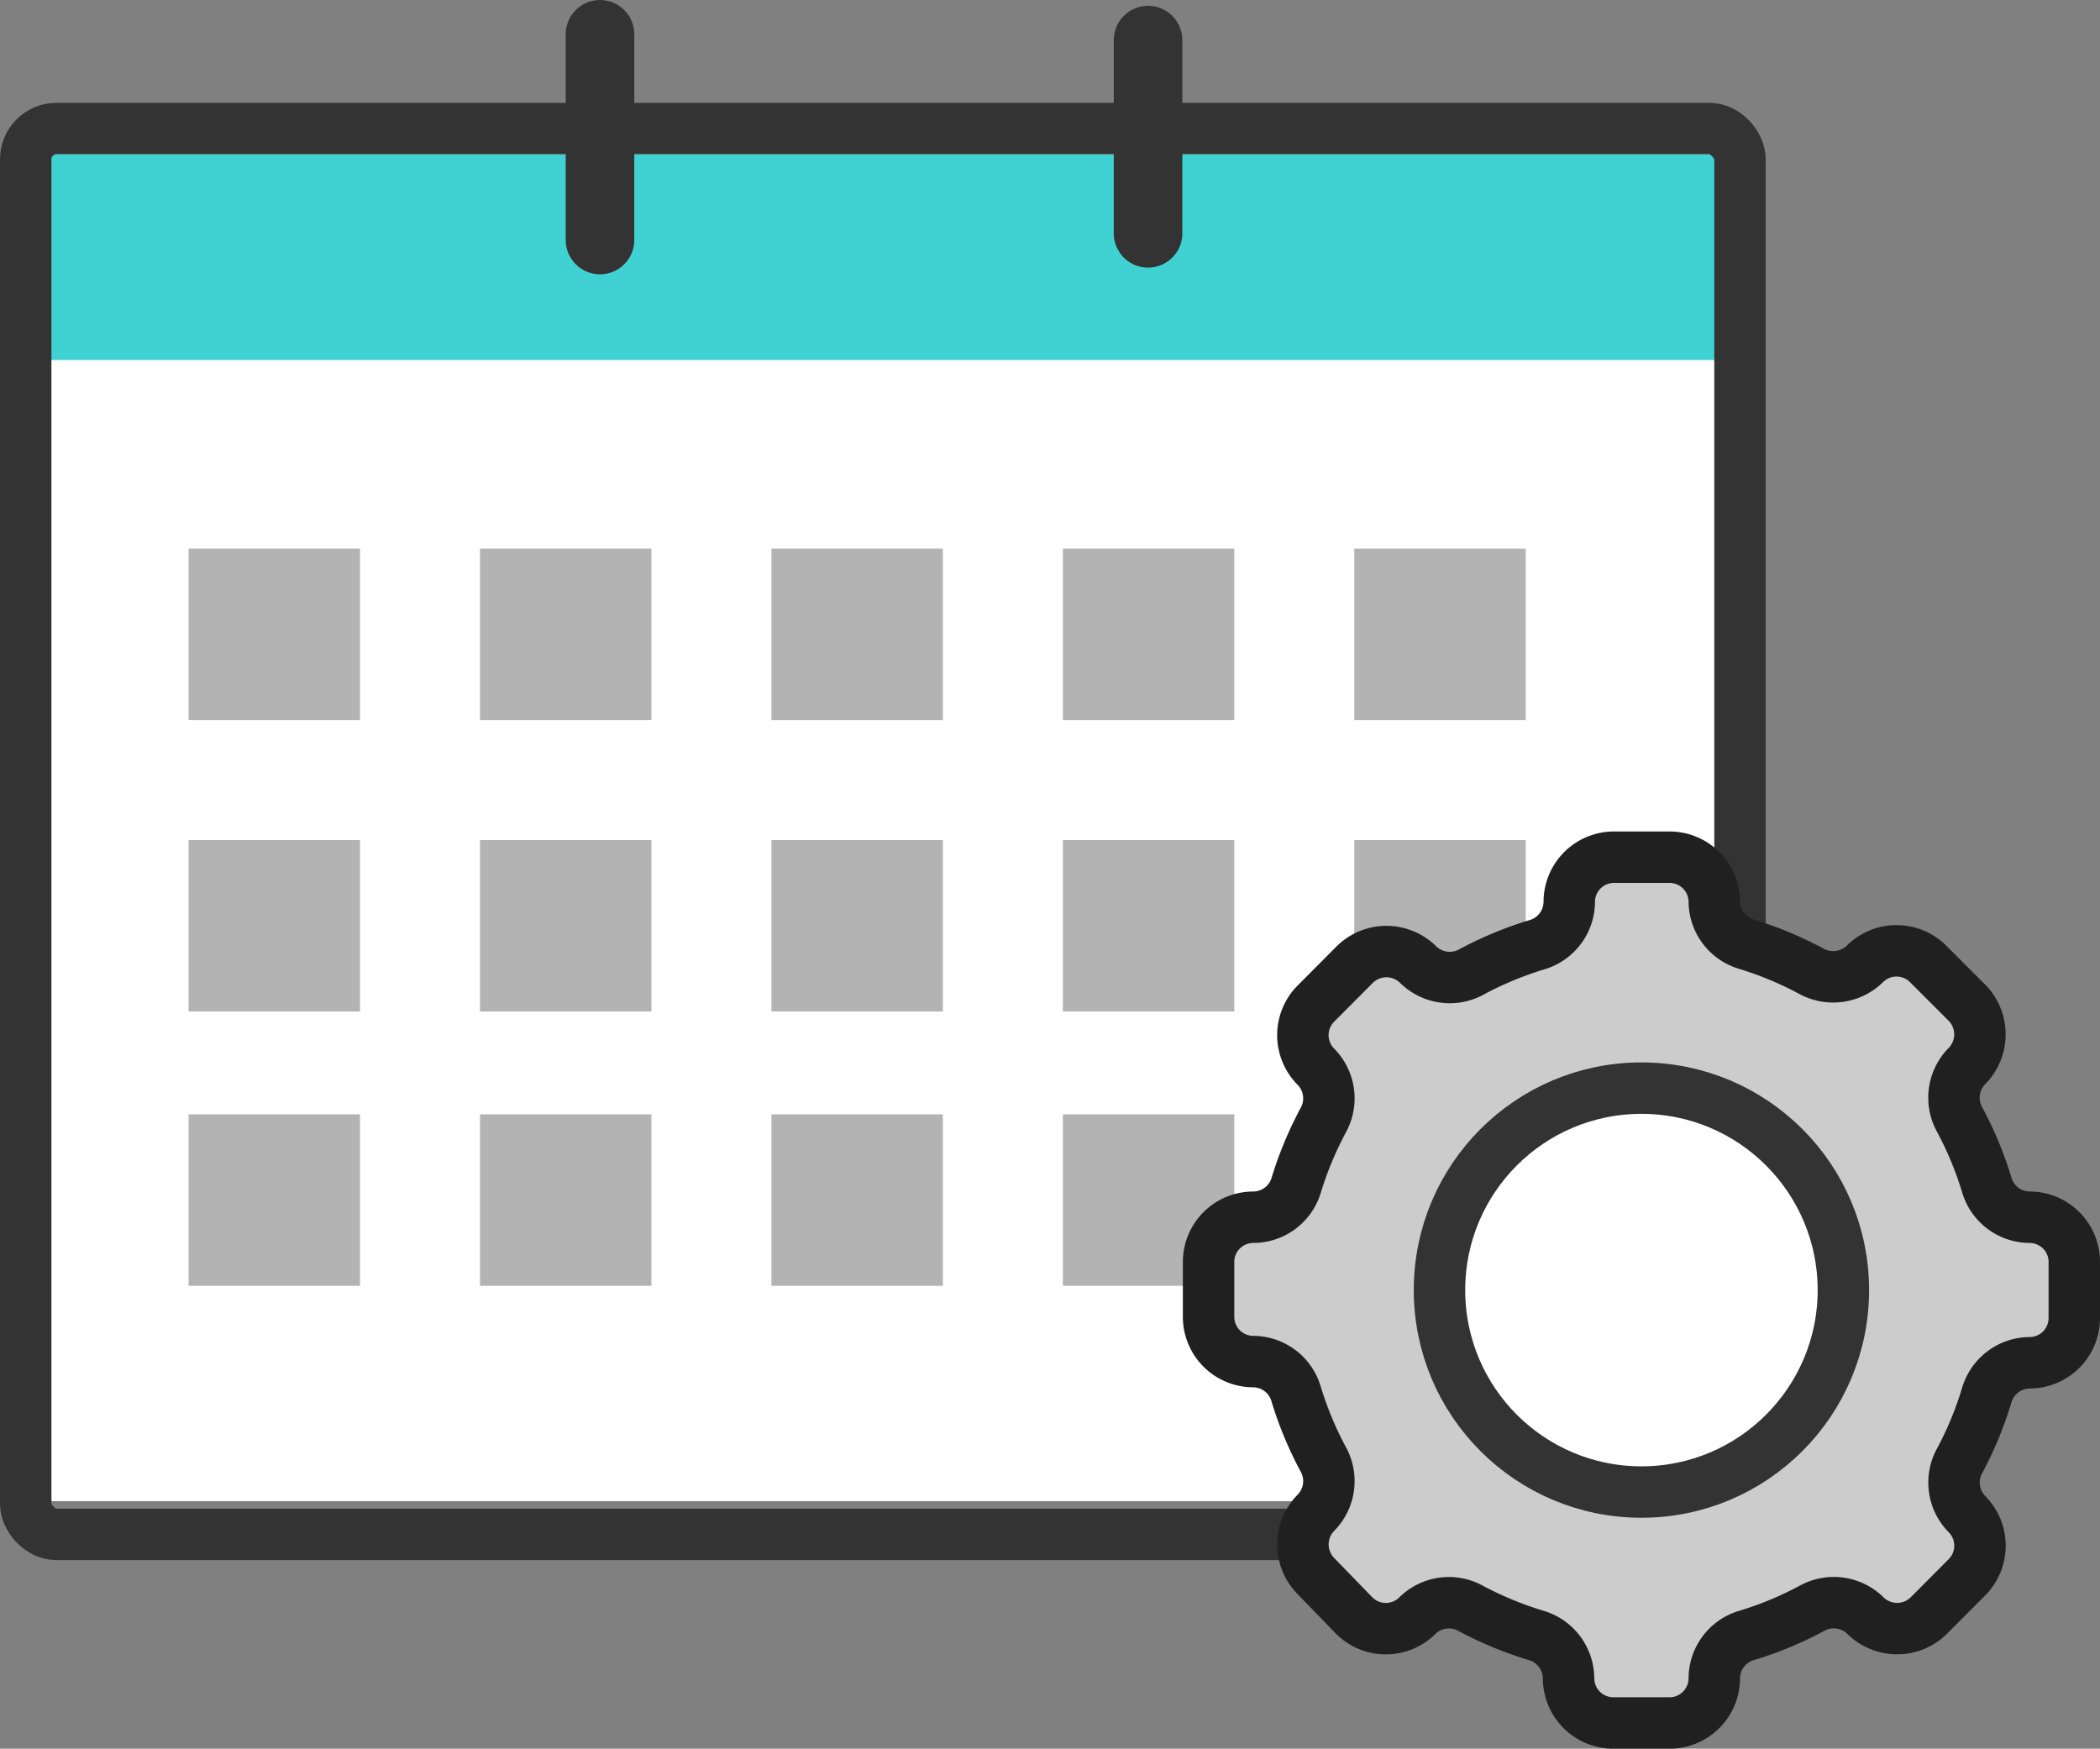
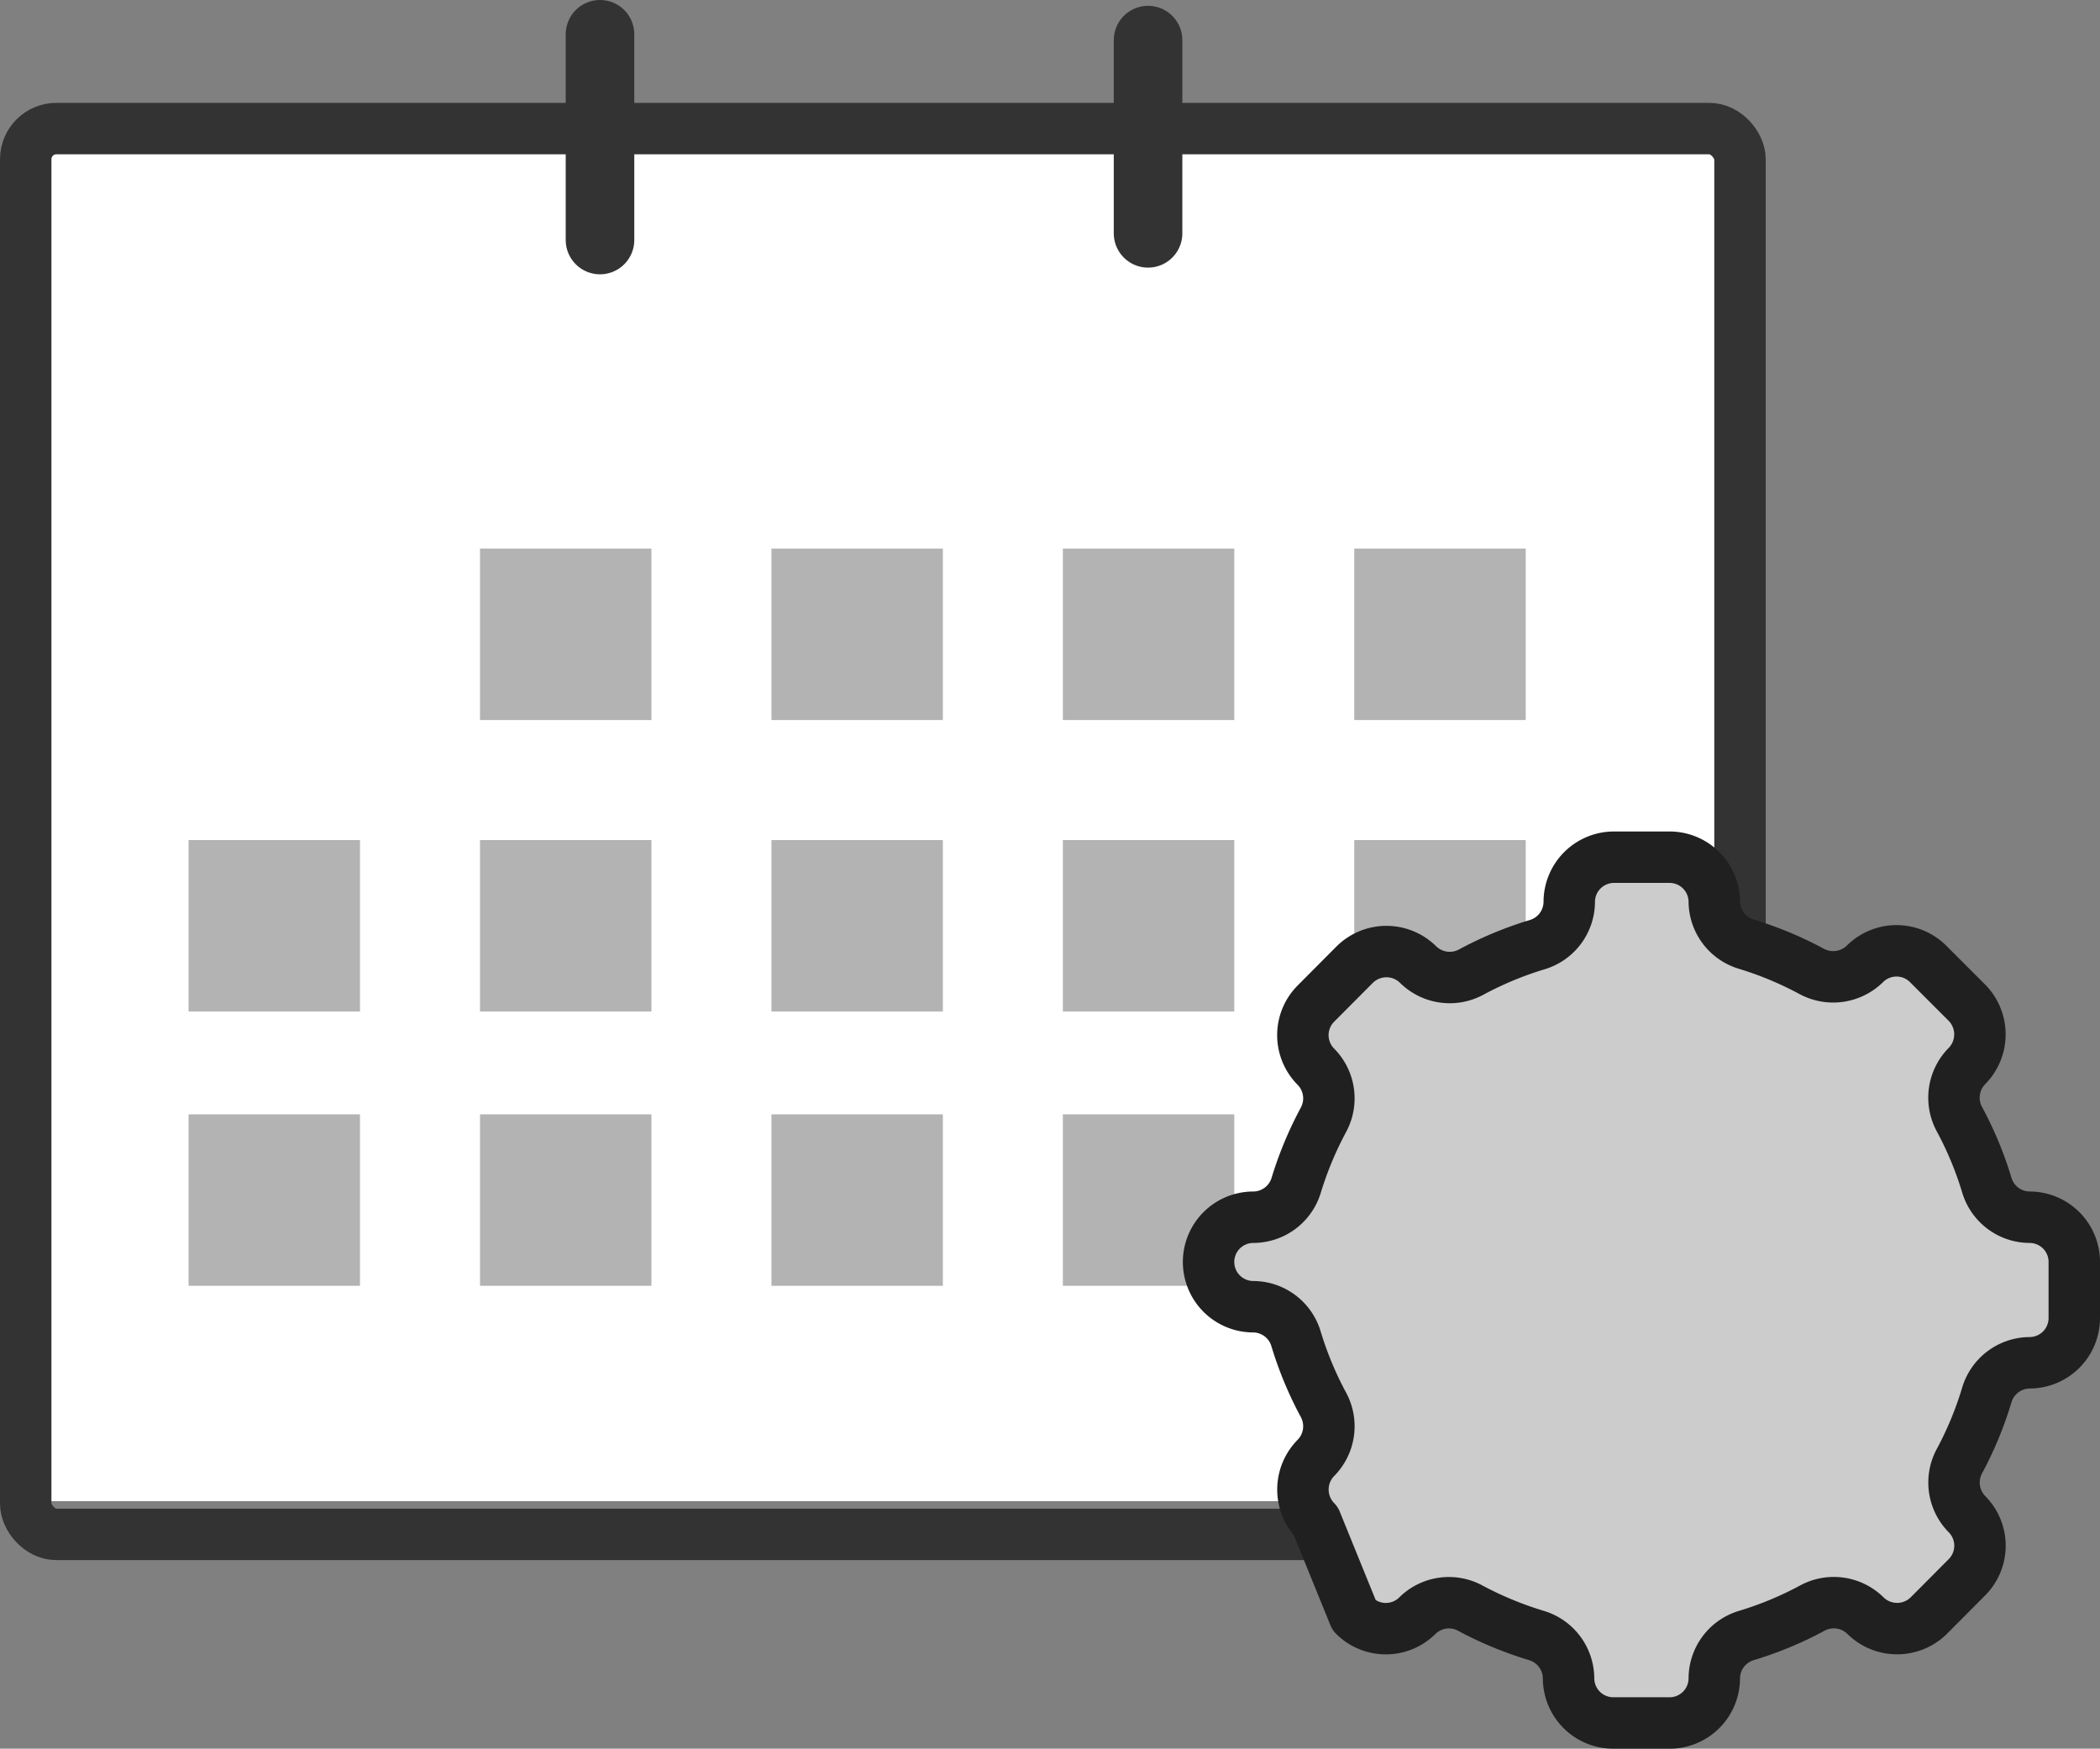
<svg xmlns="http://www.w3.org/2000/svg" viewBox="0 0 122.5 102">
  <rect x="0" y="0" width="122.5" height="102" fill="#808080" stroke="none" />
  <defs>
    <style>
      .cls-1, .cls-7 {
        fill: #fff;
      }

      .cls-2 {
        fill: #40d2d2;
      }

      .cls-3, .cls-4 {
        fill: none;
      }

      .cls-3, .cls-4, .cls-7 {
        stroke: #333;
      }

      .cls-3, .cls-4, .cls-6, .cls-7 {
        stroke-linecap: round;
      }

      .cls-3 {
        stroke-miterlimit: 10;
        stroke-width: 4px;
      }

      .cls-4, .cls-6, .cls-7 {
        stroke-linejoin: round;
        stroke-width: 3px;
      }

      .cls-5 {
        fill: #b3b3b3;
      }

      .cls-6 {
        fill: #ccc;
        stroke: #202020;
      }
    </style>
  </defs>
  <title>ic_feature_04</title>
  <g id="レイヤー_2" data-name="レイヤー 2">
    <g id="レイヤー_1-2" data-name="レイヤー 1">
      <g>
        <rect class="cls-1" x="2.71" y="7.49" width="97.75" height="80.07" />
-         <rect class="cls-2" x="2" y="9" width="100" height="12" />
        <line class="cls-3" x1="35" y1="2" x2="35" y2="14" />
        <line class="cls-3" x1="66.97" y1="2.34" x2="66.97" y2="13.61" />
        <rect class="cls-4" x="1.5" y="7.5" width="100" height="82" rx="1.79" />
        <g>
-           <rect class="cls-5" x="11" y="32" width="10" height="10" />
          <rect class="cls-5" x="28" y="32" width="10" height="10" />
          <rect class="cls-5" x="45" y="32" width="10" height="10" />
          <rect class="cls-5" x="62" y="32" width="10" height="10" />
          <rect class="cls-5" x="79" y="32" width="10" height="10" />
        </g>
        <g>
          <rect class="cls-5" x="11" y="49" width="10" height="10" />
          <rect class="cls-5" x="28" y="49" width="10" height="10" />
          <rect class="cls-5" x="45" y="49" width="10" height="10" />
          <rect class="cls-5" x="62" y="49" width="10" height="10" />
          <rect class="cls-5" x="79" y="49" width="10" height="10" />
        </g>
        <g>
          <rect class="cls-5" x="11" y="65" width="10" height="10" />
          <rect class="cls-5" x="28" y="65" width="10" height="10" />
          <rect class="cls-5" x="45" y="65" width="10" height="10" />
          <rect class="cls-5" x="62" y="65" width="10" height="10" />
          <rect class="cls-5" x="79.54" y="65.27" width="9.9" height="9.9" />
        </g>
        <g>
-           <path class="cls-6" d="M118.4,71a2.62,2.62,0,0,1-2.51-1.9,20.73,20.73,0,0,0-1.58-3.8,2.63,2.63,0,0,1,.43-3.12,2.63,2.63,0,0,0,0-3.69l-2.27-2.27a2.61,2.61,0,0,0-3.68,0,2.65,2.65,0,0,1-3.13.43,20.73,20.73,0,0,0-3.8-1.58A2.62,2.62,0,0,1,100,52.6,2.61,2.61,0,0,0,97.35,50h-3.2a2.61,2.61,0,0,0-2.61,2.6,2.62,2.62,0,0,1-1.9,2.51,20.73,20.73,0,0,0-3.8,1.58,2.63,2.63,0,0,1-3.12-.43,2.63,2.63,0,0,0-3.69,0l-2.27,2.28a2.61,2.61,0,0,0,0,3.68,2.63,2.63,0,0,1,.43,3.12,21,21,0,0,0-1.58,3.8A2.62,2.62,0,0,1,73.1,71a2.61,2.61,0,0,0-2.6,2.61v3.2a2.61,2.61,0,0,0,2.6,2.61,2.62,2.62,0,0,1,2.51,1.9,20.73,20.73,0,0,0,1.58,3.8,2.63,2.63,0,0,1-.43,3.12,2.63,2.63,0,0,0,0,3.69L79,94.24a2.61,2.61,0,0,0,3.68,0,2.62,2.62,0,0,1,3.12-.42,21,21,0,0,0,3.8,1.57,2.63,2.63,0,0,1,1.9,2.51,2.61,2.61,0,0,0,2.61,2.6h3.2A2.61,2.61,0,0,0,100,97.9a2.62,2.62,0,0,1,1.9-2.51,20.73,20.73,0,0,0,3.8-1.58,2.63,2.63,0,0,1,3.12.43,2.63,2.63,0,0,0,3.69,0L114.74,92a2.61,2.61,0,0,0,0-3.68,2.63,2.63,0,0,1-.42-3.13,20.69,20.69,0,0,0,1.57-3.8,2.63,2.63,0,0,1,2.51-1.9,2.61,2.61,0,0,0,2.6-2.61v-3.2A2.61,2.61,0,0,0,118.4,71Z" />
-           <circle class="cls-7" cx="95.75" cy="75.25" r="11.78" />
+           <path class="cls-6" d="M118.4,71a2.62,2.62,0,0,1-2.51-1.9,20.73,20.73,0,0,0-1.58-3.8,2.63,2.63,0,0,1,.43-3.12,2.63,2.63,0,0,0,0-3.69l-2.27-2.27a2.61,2.61,0,0,0-3.68,0,2.65,2.65,0,0,1-3.13.43,20.73,20.73,0,0,0-3.8-1.58A2.62,2.62,0,0,1,100,52.6,2.61,2.61,0,0,0,97.35,50h-3.2a2.61,2.61,0,0,0-2.61,2.6,2.62,2.62,0,0,1-1.9,2.51,20.73,20.73,0,0,0-3.8,1.58,2.63,2.63,0,0,1-3.12-.43,2.63,2.63,0,0,0-3.69,0l-2.27,2.28a2.61,2.61,0,0,0,0,3.68,2.63,2.63,0,0,1,.43,3.12,21,21,0,0,0-1.58,3.8A2.62,2.62,0,0,1,73.1,71a2.61,2.61,0,0,0-2.6,2.61a2.61,2.61,0,0,0,2.6,2.61,2.62,2.62,0,0,1,2.51,1.9,20.73,20.73,0,0,0,1.58,3.8,2.63,2.63,0,0,1-.43,3.12,2.63,2.63,0,0,0,0,3.69L79,94.24a2.61,2.61,0,0,0,3.68,0,2.62,2.62,0,0,1,3.12-.42,21,21,0,0,0,3.8,1.57,2.63,2.63,0,0,1,1.9,2.51,2.61,2.61,0,0,0,2.61,2.6h3.2A2.61,2.61,0,0,0,100,97.9a2.62,2.62,0,0,1,1.9-2.51,20.73,20.73,0,0,0,3.8-1.58,2.63,2.63,0,0,1,3.12.43,2.63,2.63,0,0,0,3.69,0L114.74,92a2.61,2.61,0,0,0,0-3.68,2.63,2.63,0,0,1-.42-3.13,20.69,20.69,0,0,0,1.57-3.8,2.63,2.63,0,0,1,2.51-1.9,2.61,2.61,0,0,0,2.6-2.61v-3.2A2.61,2.61,0,0,0,118.4,71Z" />
        </g>
      </g>
    </g>
  </g>
</svg>